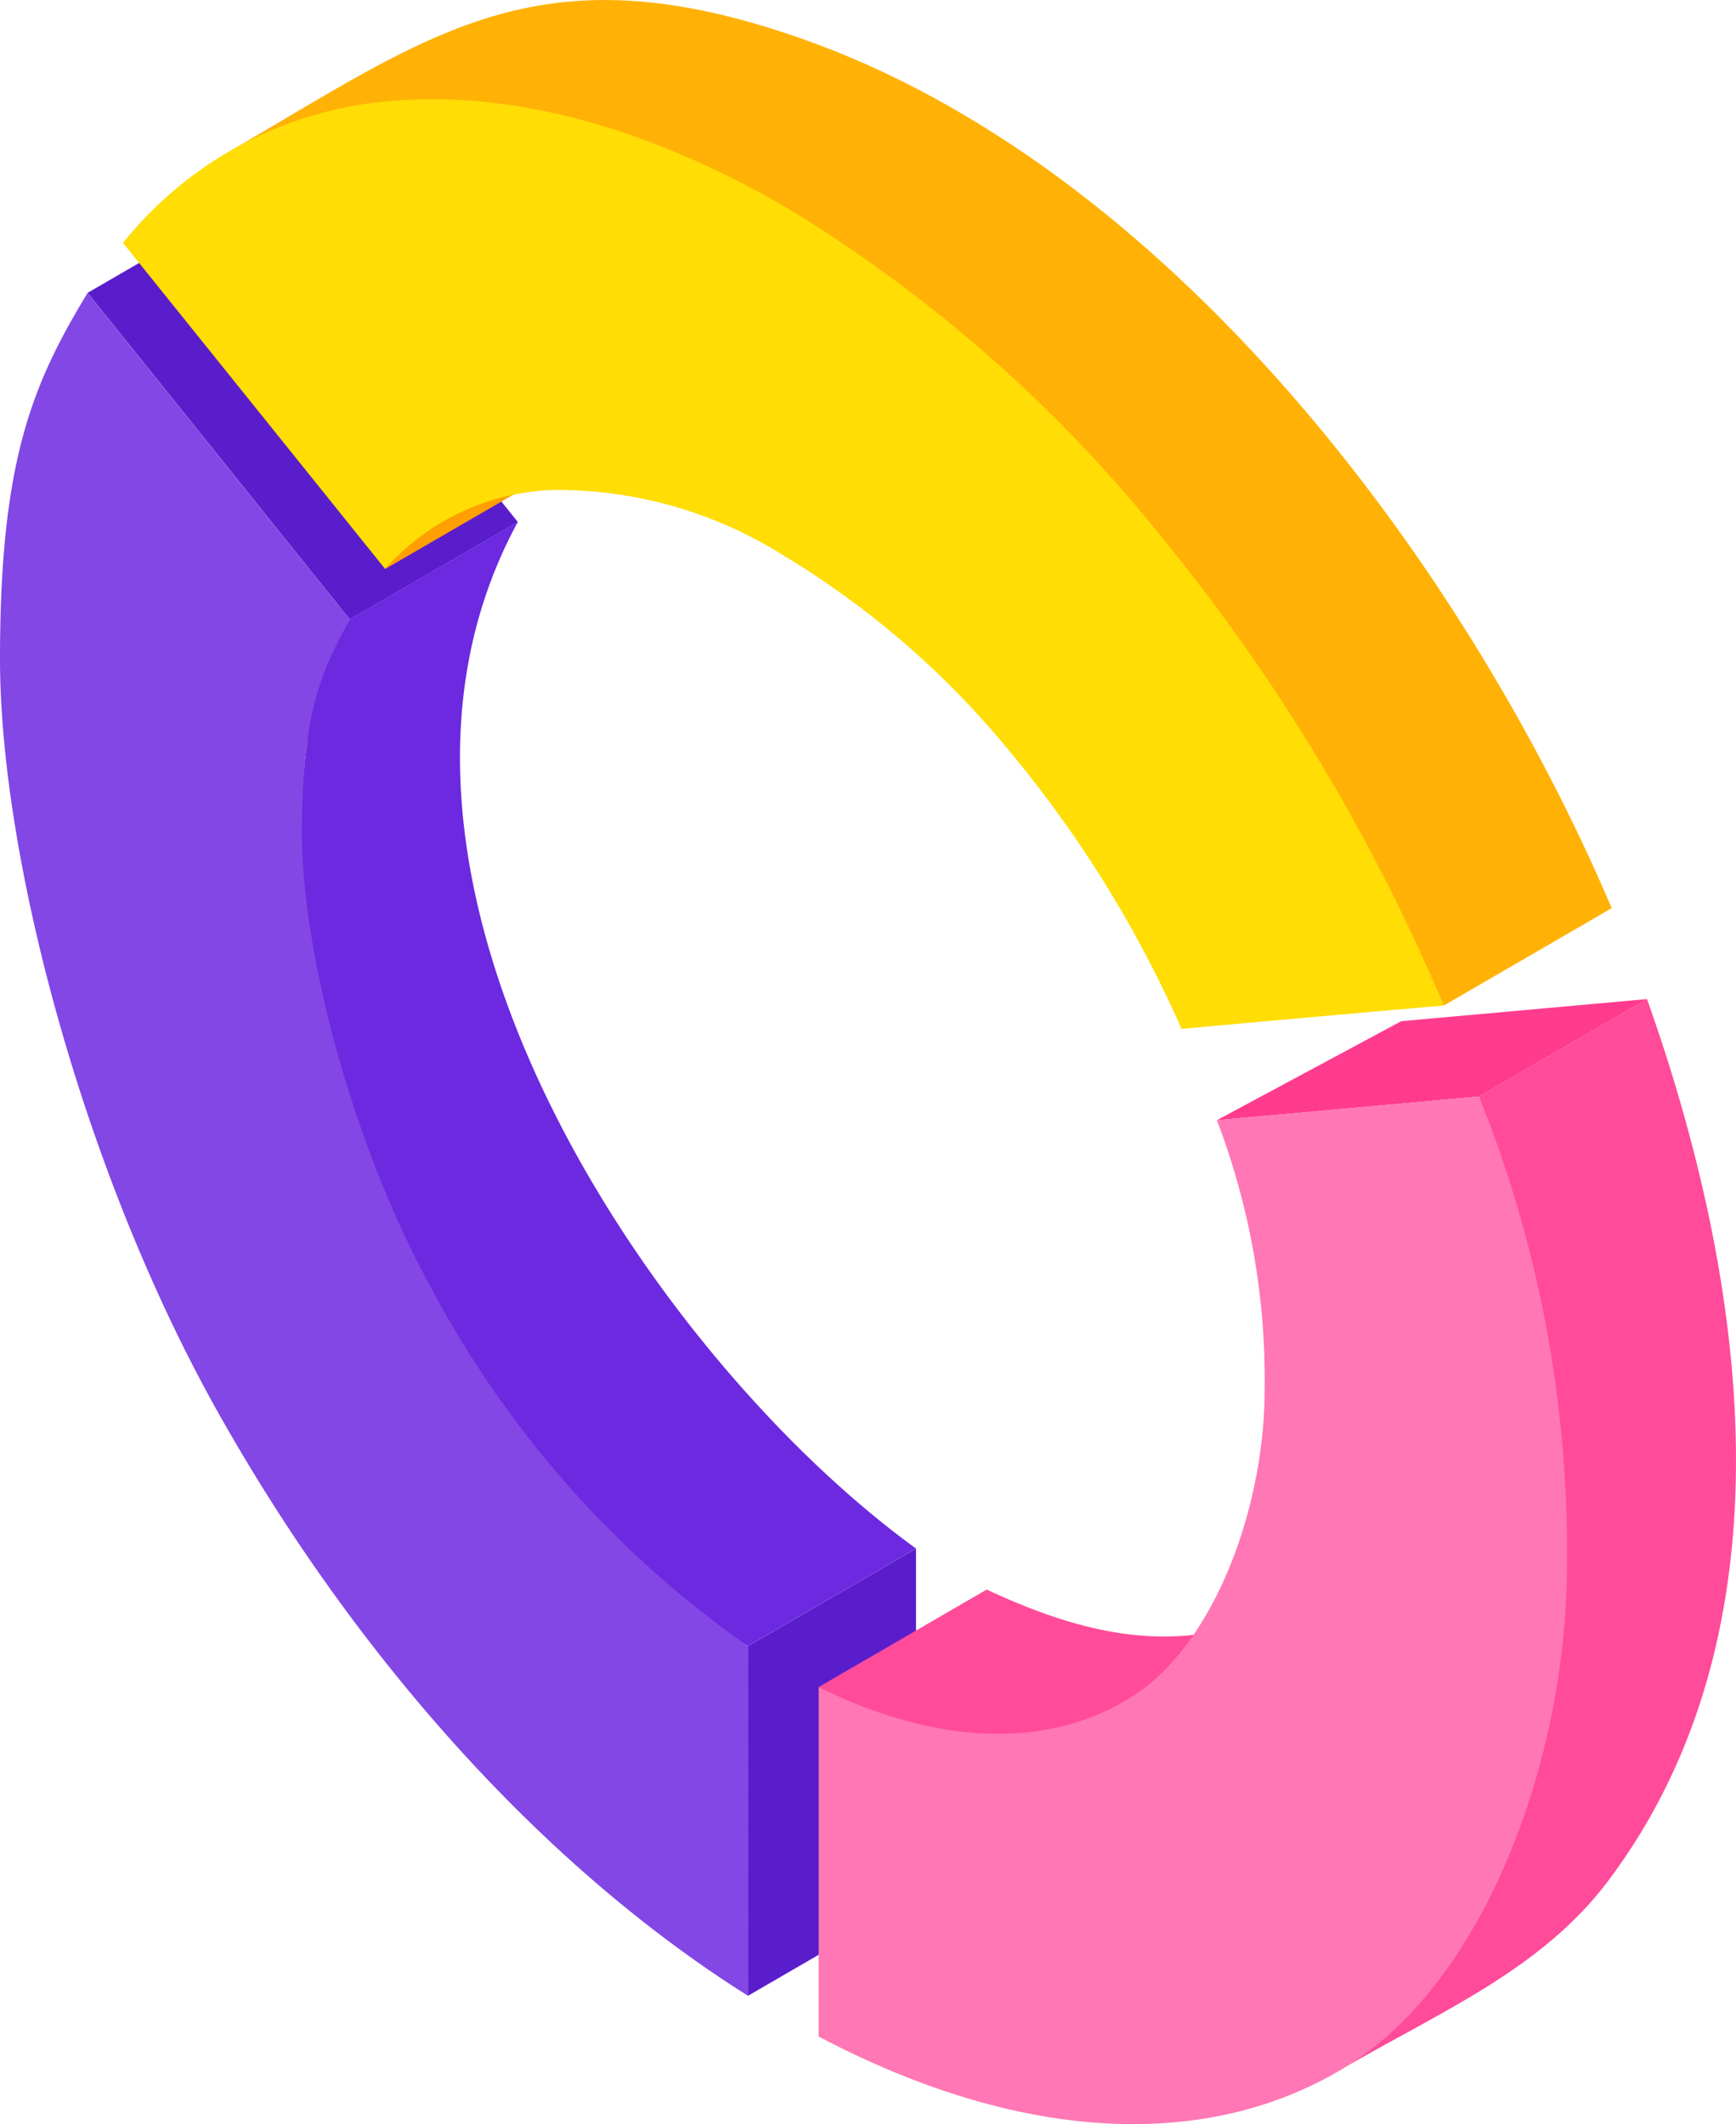
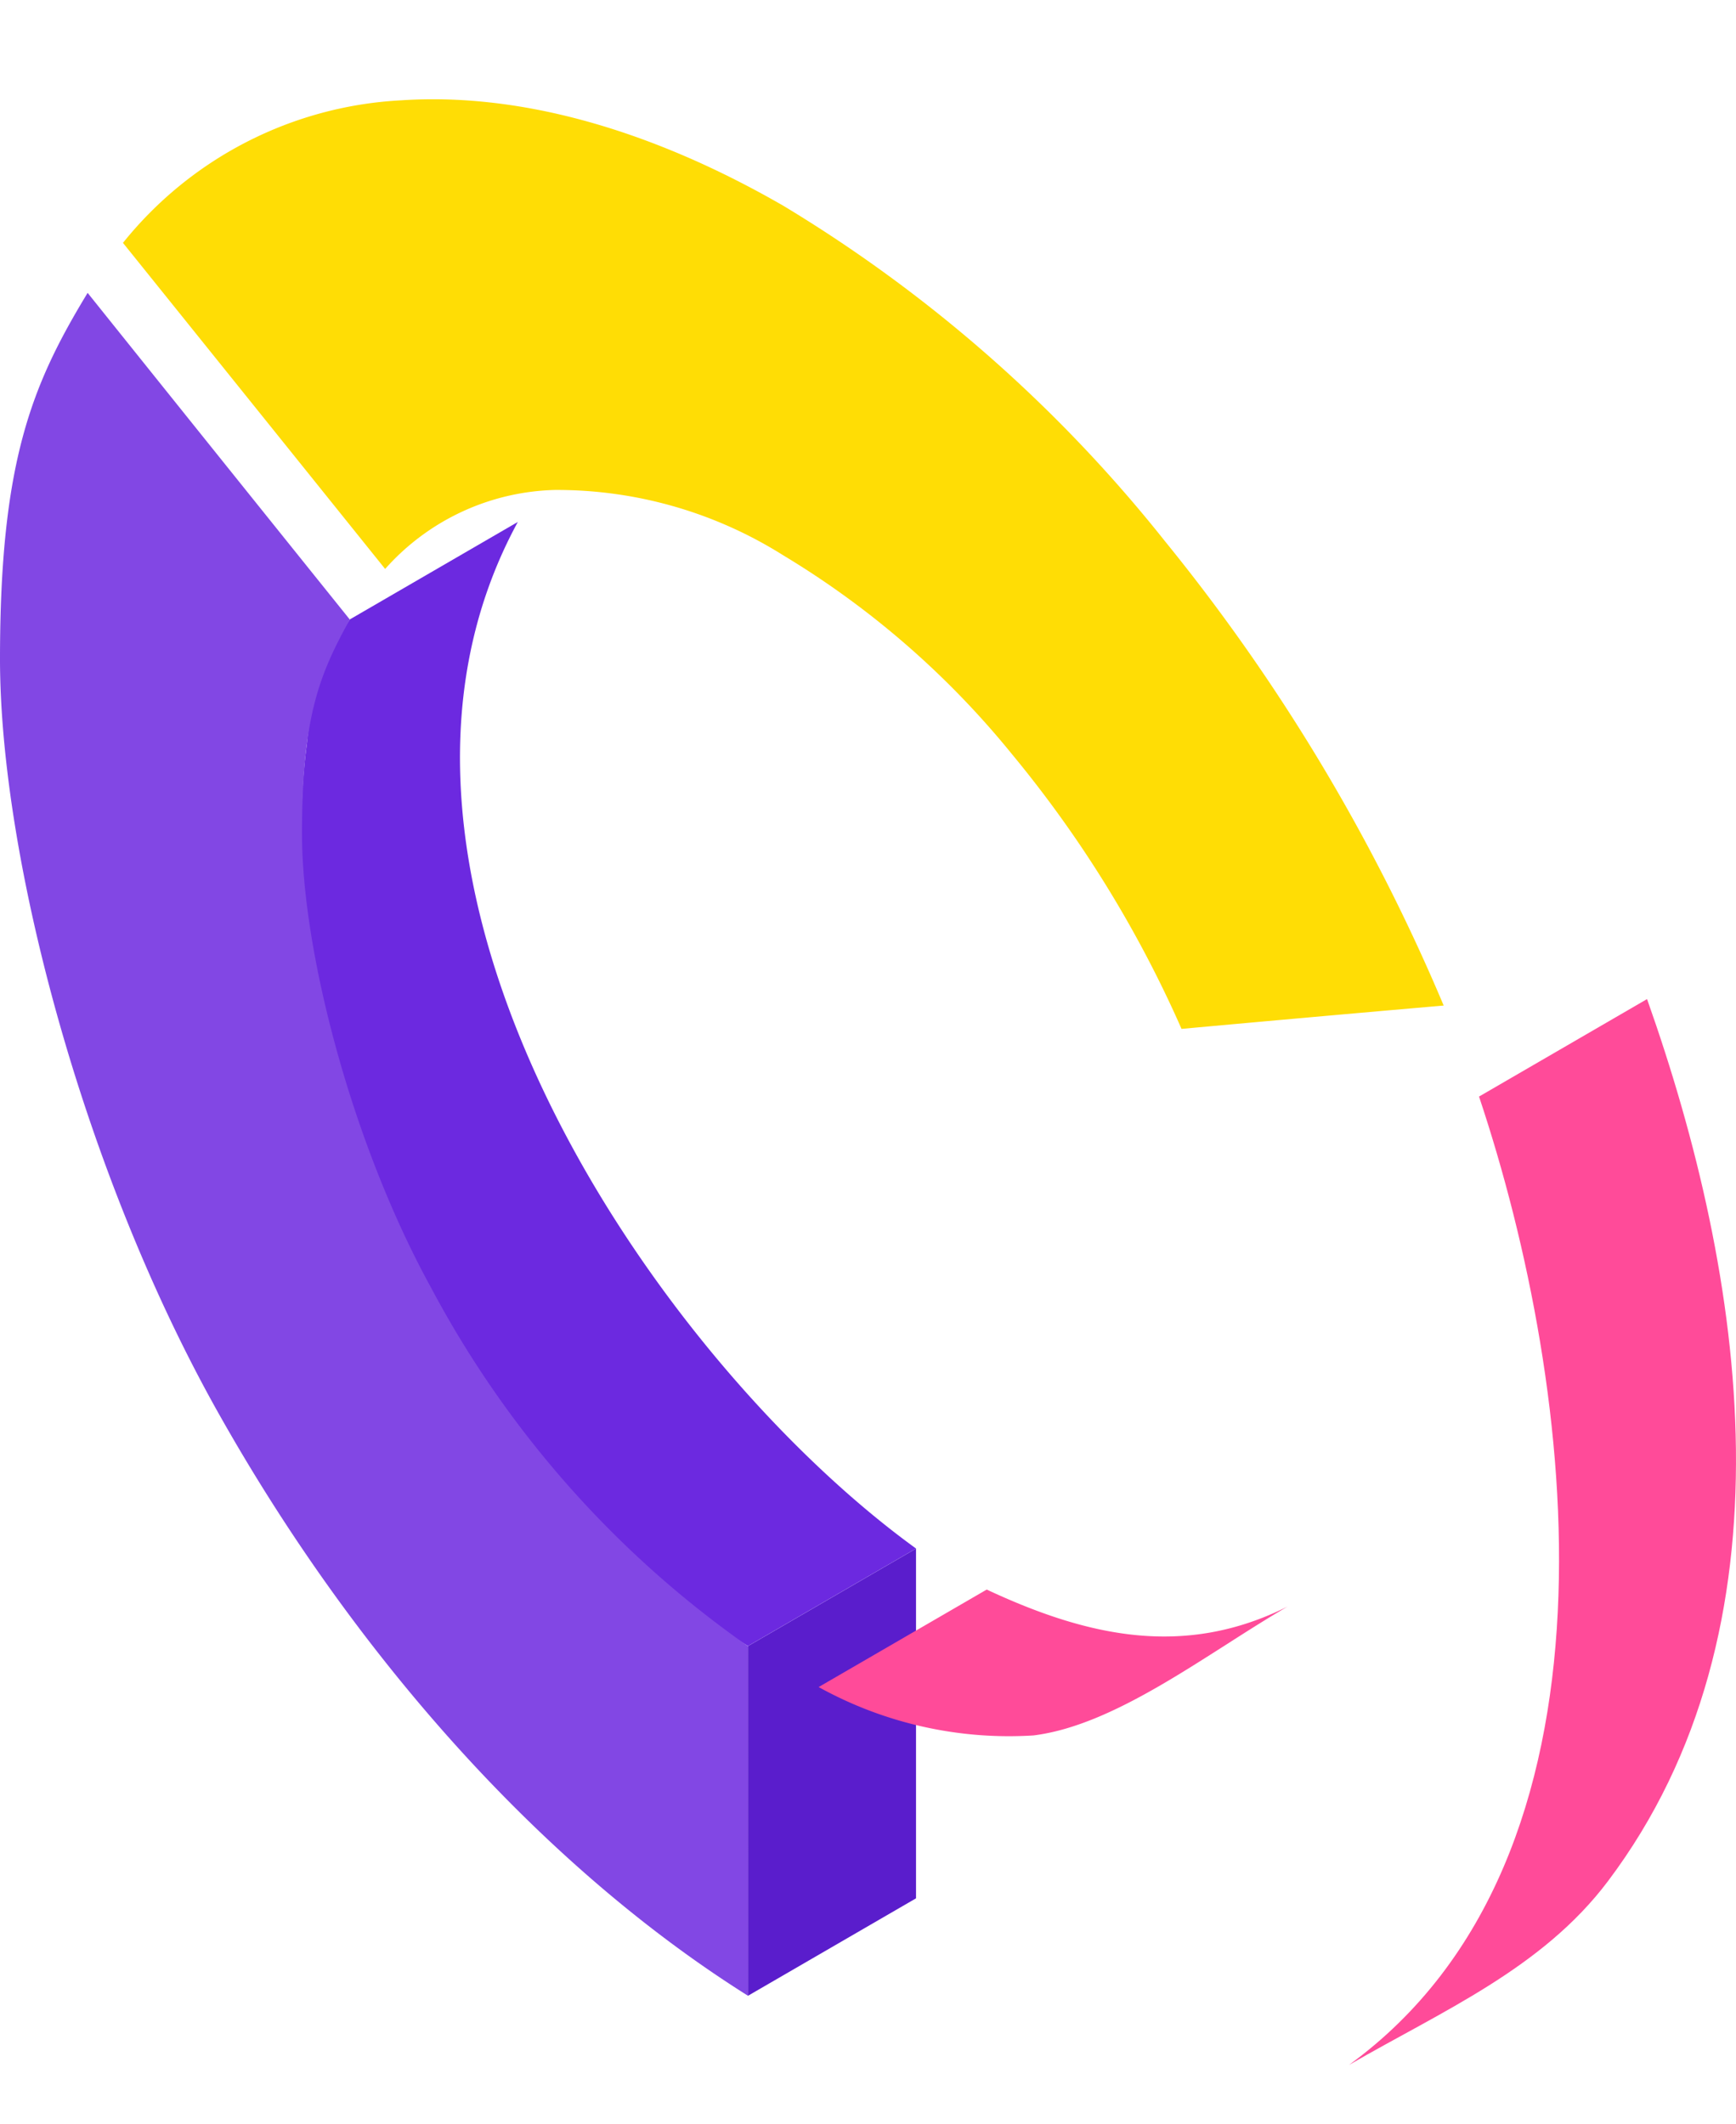
<svg xmlns="http://www.w3.org/2000/svg" id="Group_30804" data-name="Group 30804" width="57.713" height="70.598" viewBox="0 0 57.713 70.598">
  <defs>
    <style>
      .cls-1 {
        fill: #ff4b99;
      }

      .cls-1, .cls-2, .cls-3, .cls-4, .cls-5, .cls-6, .cls-7, .cls-8, .cls-9 {
        fill-rule: evenodd;
      }

      .cls-2 {
        fill: #5a1dcc;
      }

      .cls-3 {
        fill: #ff3b8e;
      }

      .cls-4 {
        fill: #ffb205;
      }

      .cls-5 {
        fill: #ff9f00;
      }

      .cls-6 {
        fill: #6c29e0;
      }

      .cls-7 {
        fill: #8247e4;
      }

      .cls-8 {
        fill: #ffdd05;
      }

      .cls-9 {
        fill: #ff77b4;
      }
    </style>
  </defs>
  <path id="Path_28459" data-name="Path 28459" class="cls-1" d="M1293.351,955.532l5.586-3.24c3.272,9.222,5.04,20.9-1.3,29.318-2.188,2.907-5.517,4.316-8.61,6.109C1298.521,980.818,1296.6,965.243,1293.351,955.532Z" transform="translate(-1244.181 -919.086)" />
  <path id="Path_28460" data-name="Path 28460" class="cls-2" d="M1336.183,987.13l5.587-3.24v11.624l-5.587,3.239Z" transform="translate(-1311.317 -932.42)" />
-   <path id="Path_28461" data-name="Path 28461" class="cls-3" d="M1294.137,956.317l6.13-3.29,8.172-.735-5.586,3.24Z" transform="translate(-1253.682 -919.086)" />
-   <path id="Path_28462" data-name="Path 28462" class="cls-4" d="M1296.174,899.894c6.742-3.91,10.273-6.822,18.981-3.789,12.142,4.23,22.03,17.262,27,28.924l-5.586,3.239C1331.082,915.4,1311.614,892.462,1296.174,899.894Z" transform="translate(-1288.574 -894.845)" />
-   <path id="Path_28463" data-name="Path 28463" class="cls-2" d="M1359.088,909.319l5.586-3.24,8.716,10.857-5.586,3.24Z" transform="translate(-1356.175 -899.586)" />
-   <path id="Path_28464" data-name="Path 28464" class="cls-5" d="M1354.642,923.081l6.667-3.74-1.818,1.513-5.586,3.239Z" transform="translate(-1341.1 -905.182)" />
  <path id="Path_28465" data-name="Path 28465" class="cls-6" d="M1337.794,928.1l5.586-3.24c-6.409,11.778,4.539,27.82,13.239,34.12l-5.587,3.24c-9.377-5.727-16.057-19.462-14.663-30A9.094,9.094,0,0,1,1337.794,928.1Z" transform="translate(-1326.165 -907.512)" />
  <path id="Path_28466" data-name="Path 28466" class="cls-1" d="M1314.809,989.487l5.587-3.24c3.339,1.558,6.563,2.29,10.005.563-2.655,1.54-5.679,3.942-8.452,4.285A13.067,13.067,0,0,1,1314.809,989.487Z" transform="translate(-1287.593 -933.415)" />
  <g id="Group_30688" data-name="Group 30688" transform="translate(0 3.3)">
    <path id="Path_28467" data-name="Path 28467" class="cls-7" d="M1370.716,968.284c-6.923-4.352-13.143-11.416-17.63-19.411s-7.236-18.472-7.236-25.014,1.047-9.1,2.913-12.173q4.352,5.429,8.716,10.857c-1.016,1.84-1.589,3.239-1.589,7.118s1.638,10.269,4.3,15.107a34.034,34.034,0,0,0,10.524,11.895Z" transform="translate(-1345.85 -905.252)" />
    <path id="Path_28468" data-name="Path 28468" class="cls-8" d="M1327.8,904.1a47.587,47.587,0,0,1,12.685,11.153,63.505,63.505,0,0,1,9.258,15.423q-4.36.378-8.715.776a38.932,38.932,0,0,0-5.638-9.132,29.139,29.139,0,0,0-7.6-6.606,14.116,14.116,0,0,0-7.606-2.174,7.808,7.808,0,0,0-5.632,2.625q-4.361-5.426-8.716-10.838a12.707,12.707,0,0,1,9.253-4.738C1318.847,900.338,1323.189,901.44,1327.8,904.1Z" transform="translate(-1301.748 -900.555)" />
-     <path id="Path_28469" data-name="Path 28469" class="cls-9" d="M1320.7,957.9a40.495,40.495,0,0,1,2.923,15.538c0,6.537-2.766,13.834-7.252,16.648s-10.707,2.7-17.626-.946V977.525c4.143,2.048,7.852,2.01,10.519.25s4.308-6.252,4.308-10.133a24.128,24.128,0,0,0-1.589-8.959Q1316.336,958.288,1320.7,957.9Z" transform="translate(-1271.529 -924.753)" />
  </g>
</svg>